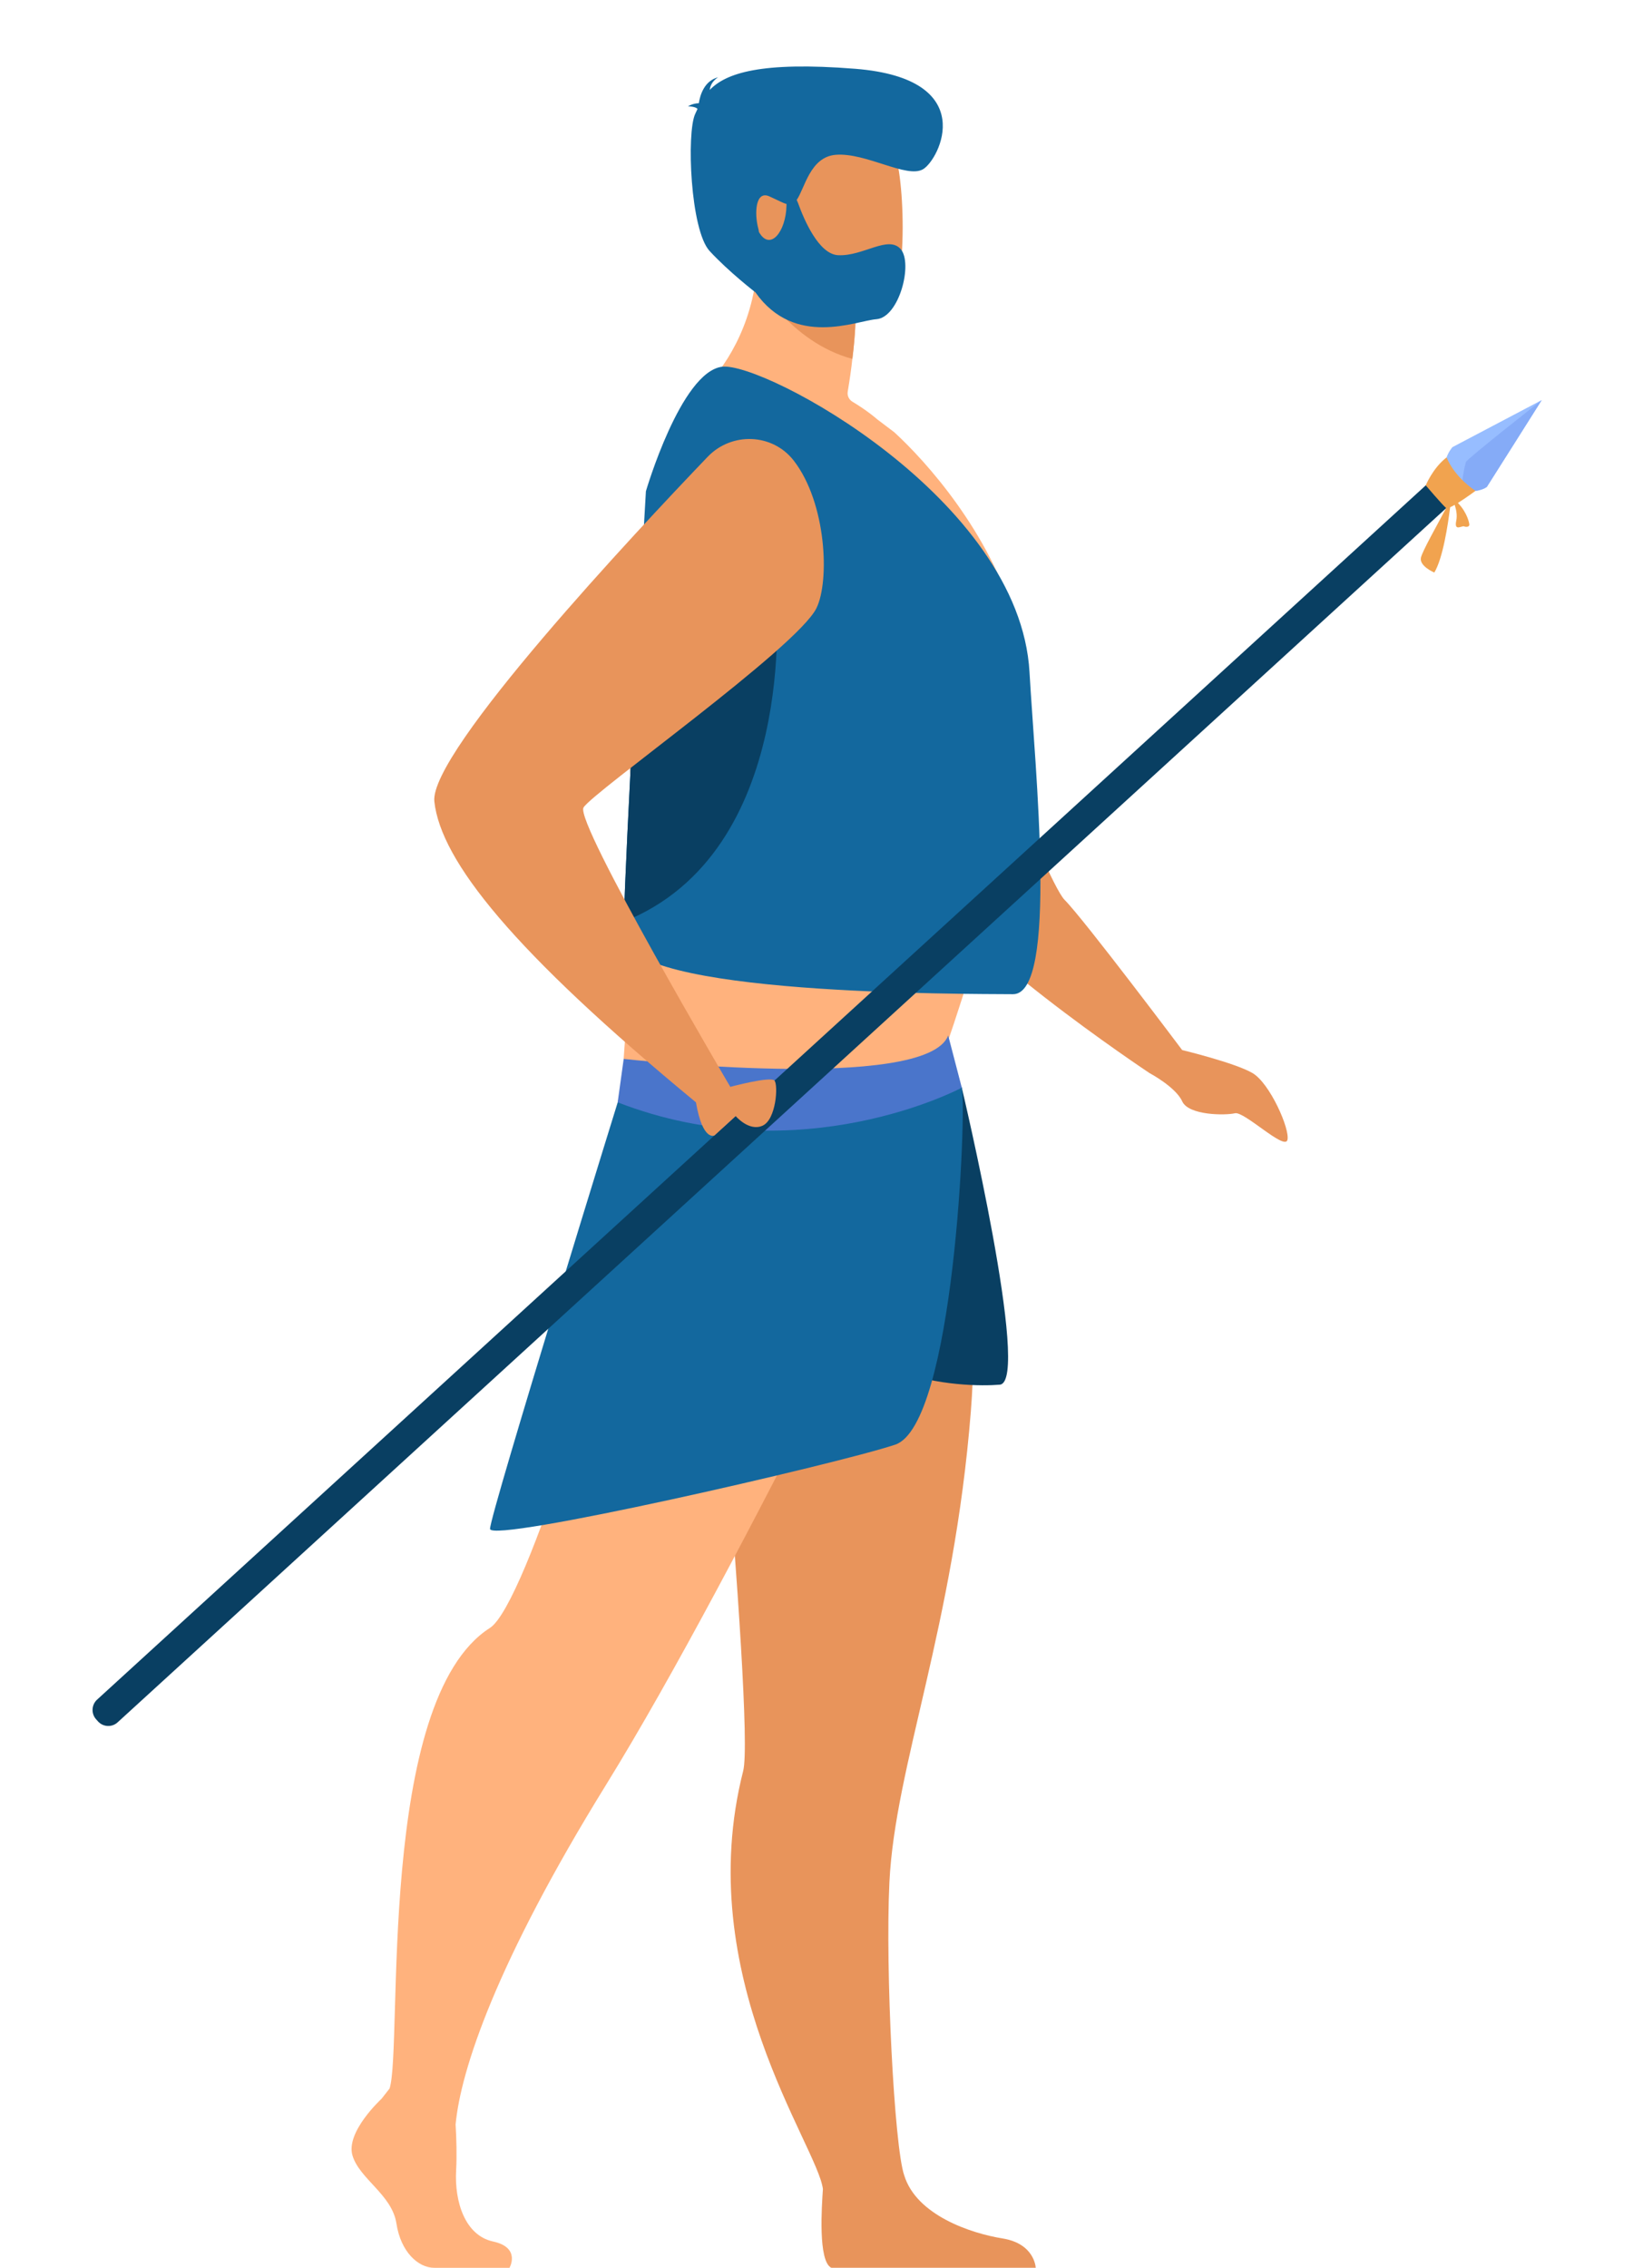
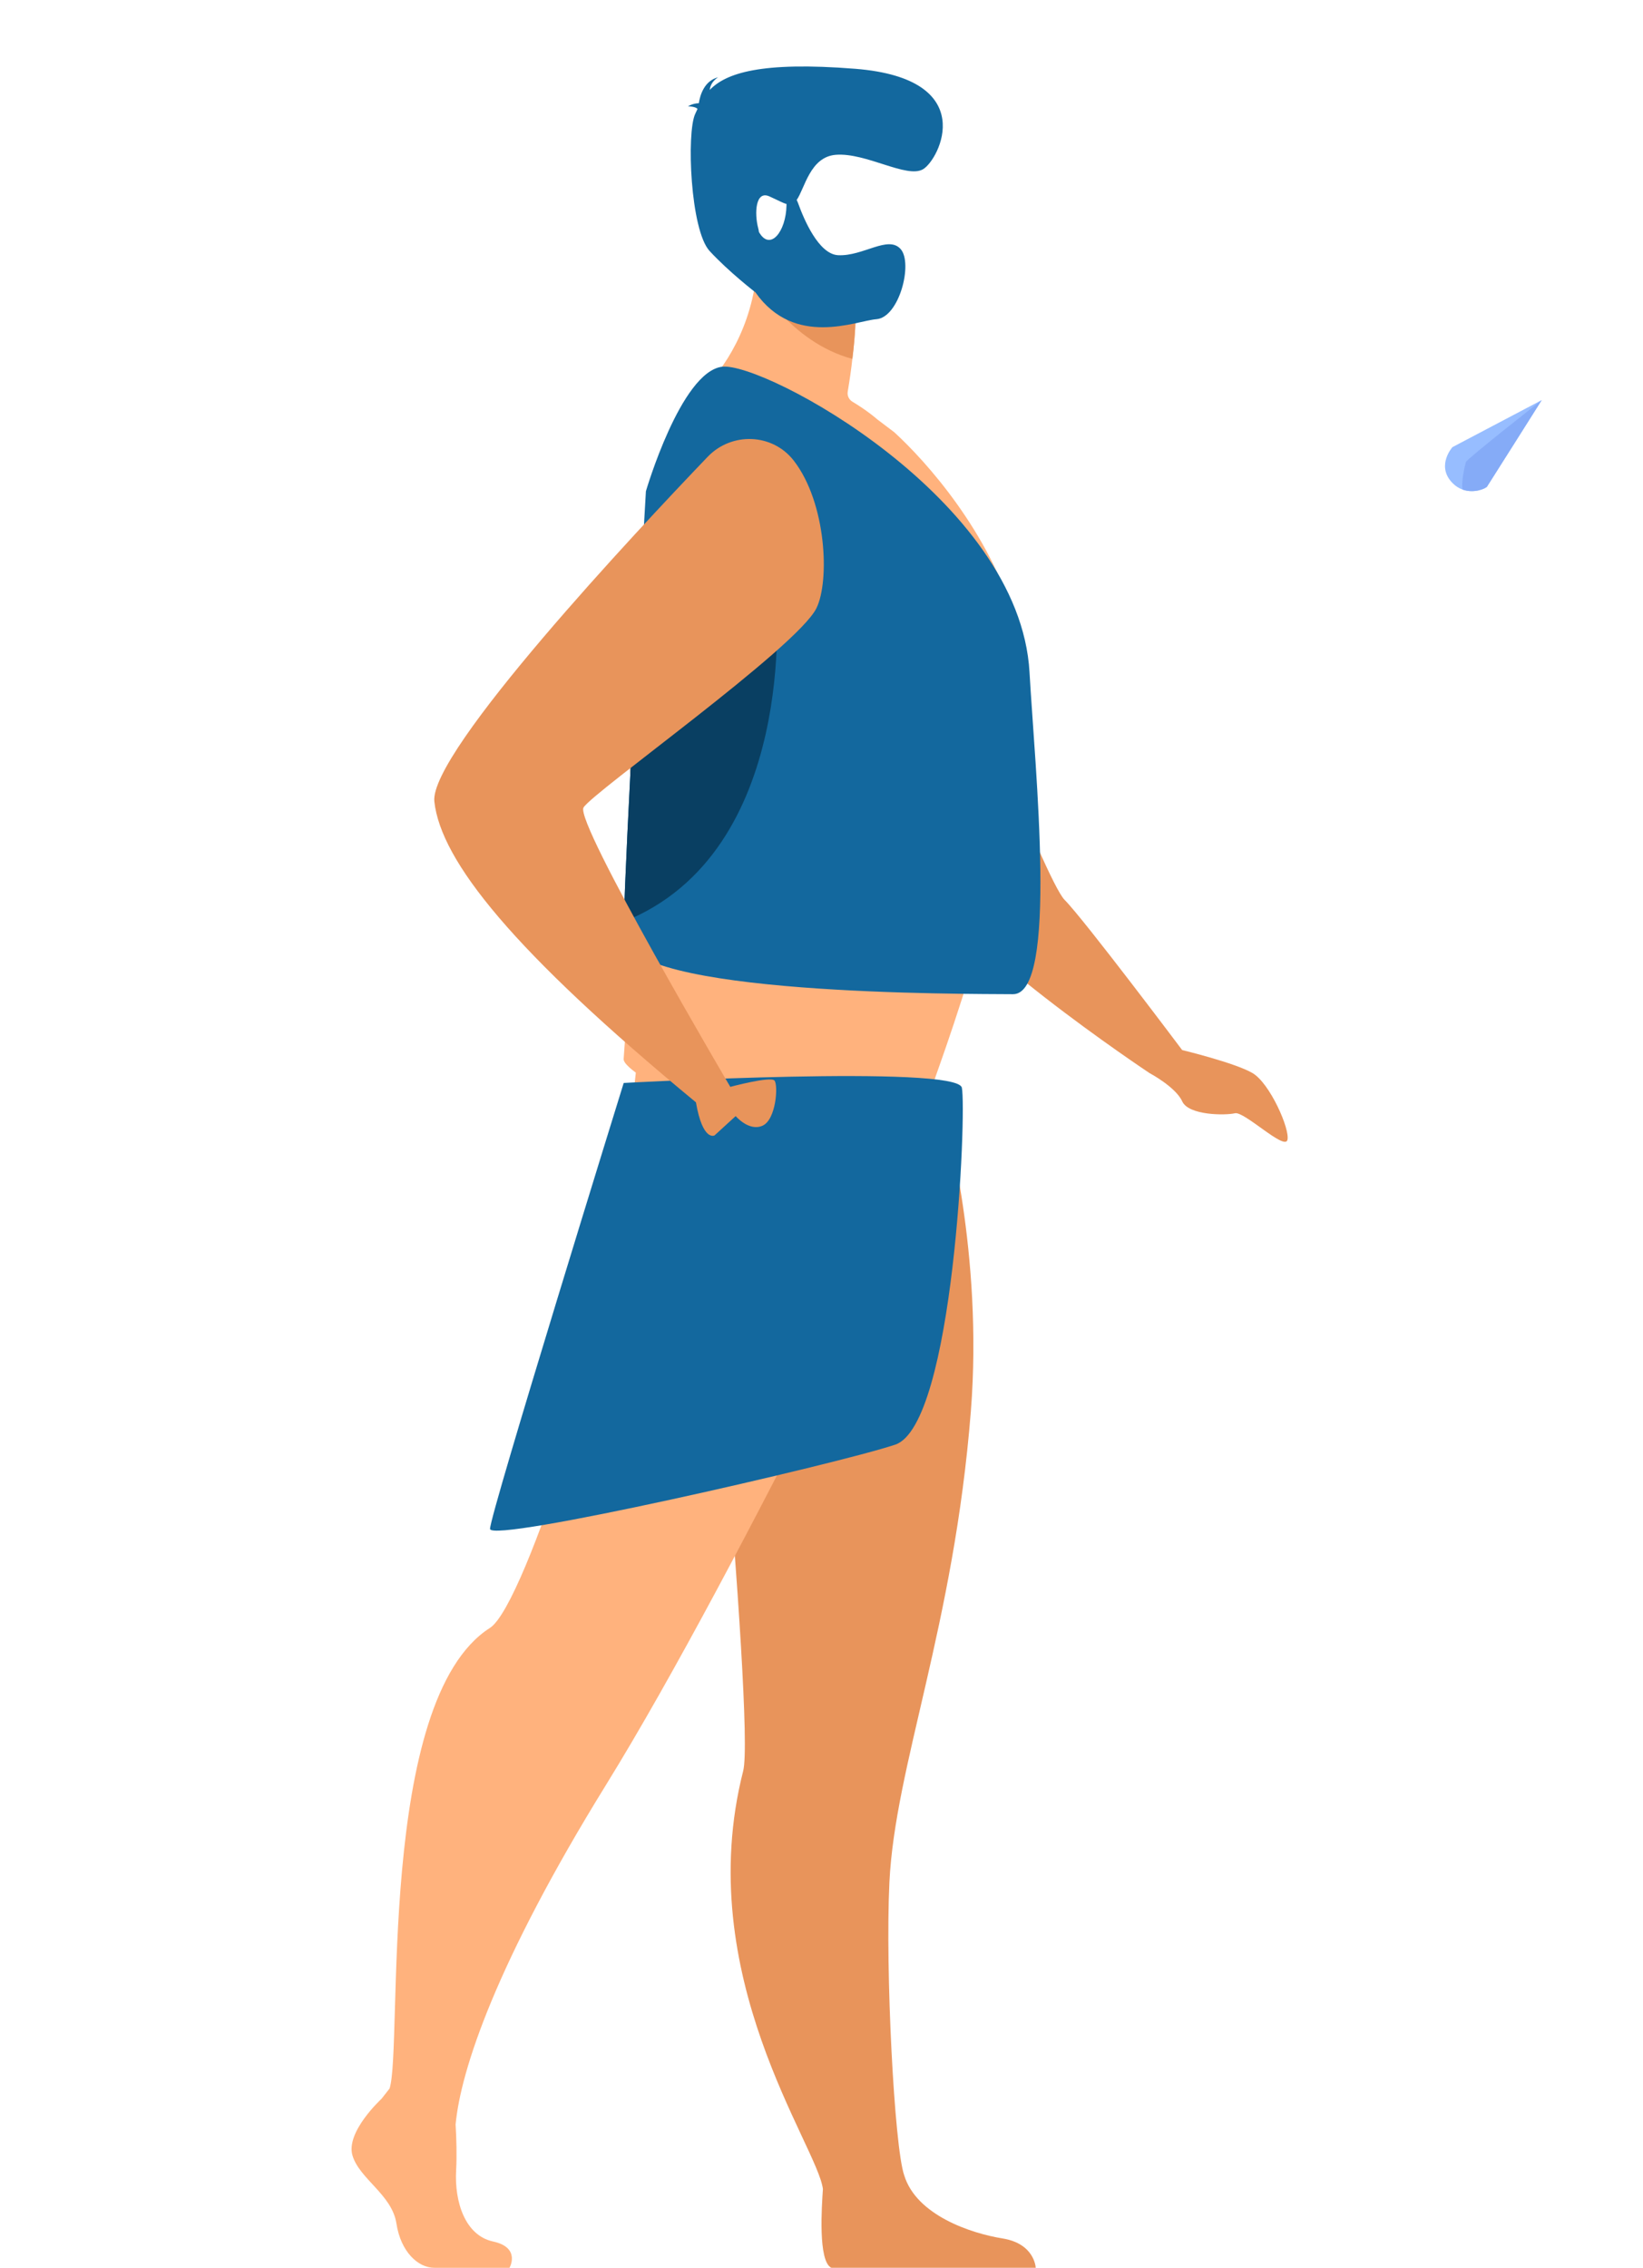
<svg xmlns="http://www.w3.org/2000/svg" width="71" height="98" viewBox="0 0 71 98" fill="none">
  <path d="M43.318 96.73C41.958 96.512 39.6 95.727 39.074 94.002C38.646 92.785 38.251 85.096 38.435 81.333C38.682 76.289 41.217 70.302 41.954 60.988C42.495 54.131 40.851 48.298 40.851 48.298L30.073 47.636C30.073 47.636 32.644 74.458 32.116 76.528C29.866 85.366 35.324 92.715 35.561 94.596C35.514 95.306 35.341 97.712 35.923 97.999H44.757C44.757 97.999 44.721 96.955 43.318 96.73Z" fill="#E8945B" />
  <path d="M26.184 77.138C32.038 67.662 40.849 49.104 40.849 49.104L27.586 45.378C27.586 45.378 26.96 50.741 26.846 53.451C26.732 56.16 22.756 69.334 21.174 70.346C16.253 73.493 17.413 88.431 16.836 90.251L16.484 90.7C16.484 90.7 14.928 92.129 15.232 93.147C15.535 94.162 16.939 94.84 17.13 96.081C17.319 97.323 18.079 98 18.762 98C19.444 98 22.018 98 22.018 98C22.018 98 22.521 97.126 21.307 96.863C20.093 96.601 19.635 95.141 19.711 93.787C19.746 93.148 19.724 92.409 19.688 91.806C19.909 89.457 21.438 84.82 26.184 77.138Z" fill="#FFB27D" />
  <path d="M43.883 26.82C42.746 22.96 40.007 19.929 38.647 18.68L37.925 18.134C37.725 17.964 37.493 17.785 37.229 17.608L37.214 17.597H37.212C37.093 17.517 36.968 17.438 36.837 17.36C36.686 17.27 36.604 17.095 36.634 16.921C36.722 16.389 36.79 15.919 36.833 15.51C36.97 14.398 36.97 13.767 36.97 13.767L34.801 12.049L32.745 10.404C32.85 13.405 31.627 15.4 30.755 16.432C29.294 18.282 28.124 21.055 27.661 23.775C27.312 25.84 27.137 28.152 27.149 30.576C27.149 31.465 27.175 32.381 27.225 33.284C27.524 38.18 27.125 43.299 26.95 45.76C26.9 46.478 32.649 49.259 35.193 49.506C38.198 49.815 40.062 47.894 40.369 46.703C40.473 46.301 45.643 32.796 43.883 26.82Z" fill="#FFB27D" />
-   <path d="M41.563 47.003C41.563 47.003 44.58 59.721 43.204 59.837C41.713 59.962 35.411 59.854 34.841 54.3C34.515 51.135 41.563 47.003 41.563 47.003Z" fill="#093F62" />
  <path d="M32.708 12.172C32.708 12.172 34.128 14.781 36.835 15.51C36.971 14.398 36.971 13.767 36.971 13.767L34.802 12.049L32.708 12.172Z" fill="#E8945B" />
  <path d="M26.952 46.799C26.952 46.799 21.176 65.429 21.176 66.067C21.176 66.704 36.132 63.28 38.682 62.43C41.231 61.581 41.776 47.997 41.565 47.003C41.352 46.007 26.952 46.799 26.952 46.799Z" fill="#13689E" />
-   <path d="M37.962 13.692C37.962 13.692 32.598 14.576 32.093 11.255C31.59 7.935 30.558 5.812 33.962 5.107C37.366 4.403 38.224 5.571 38.664 6.639C39.105 7.705 39.344 13.376 37.962 13.692Z" fill="#E8945B" />
-   <path d="M26.952 45.759C26.952 45.759 40.029 47.23 40.975 44.747L41.563 47.003C41.563 47.003 34.636 50.717 26.692 47.636L26.952 45.759Z" fill="#4A75CB" />
  <path d="M54.127 46.372C53.375 45.929 51.086 45.377 51.086 45.377C51.086 45.377 46.852 39.739 46.005 38.886C45.159 38.034 40.744 26.476 40.744 26.476C40.744 26.476 38.95 35.001 39.89 37.75C40.831 40.496 49.675 46.372 49.675 46.372C49.675 46.372 50.804 46.971 51.086 47.591C51.368 48.211 52.967 48.203 53.366 48.108C53.764 48.013 55.508 49.718 55.633 49.265C55.758 48.811 54.88 46.814 54.127 46.372Z" fill="#E8945B" />
  <path d="M36.96 2.973C32.849 2.646 31.364 3.169 30.671 3.885C30.712 3.513 31.035 3.339 31.035 3.339C30.436 3.49 30.251 4.11 30.199 4.46C29.931 4.467 29.732 4.592 29.732 4.592C29.981 4.606 30.094 4.651 30.142 4.707C30.108 4.78 30.075 4.853 30.041 4.925C29.662 5.74 29.832 9.942 30.664 10.846C31.496 11.749 32.641 12.63 32.641 12.63V12.629C34.338 15.044 36.998 13.86 37.872 13.794C38.861 13.718 39.461 11.374 38.92 10.763C38.378 10.153 37.299 11.082 36.219 11.028C35.371 10.987 34.733 9.457 34.496 8.8C34.483 8.762 34.459 8.705 34.428 8.64C34.775 8.148 35.003 6.779 36.116 6.69C37.423 6.585 39.189 7.728 39.89 7.312C40.593 6.898 42.378 3.404 36.96 2.973ZM32.796 10.025C32.789 9.966 32.779 9.912 32.766 9.866C32.592 9.215 32.649 8.214 33.249 8.487C33.638 8.663 33.832 8.775 33.987 8.814C33.987 8.84 33.987 8.863 33.987 8.88C33.965 10.015 33.276 10.873 32.796 10.025Z" fill="#13689E" />
  <path d="M43.772 42.963C41.8 42.945 26.963 43.031 26.951 40.433C26.95 40.278 26.953 40.075 26.96 39.826C26.999 38.154 27.18 34.506 27.373 30.881C27.631 26.035 27.912 21.229 27.912 21.229C27.912 21.229 29.418 16.077 31.201 15.848C32.985 15.618 44.067 21.552 44.489 29.05C44.721 33.172 45.743 42.982 43.772 42.963Z" fill="#13689E" />
-   <path d="M4.236 74.389L4.154 74.298C3.933 74.053 3.952 73.67 4.196 73.447L61.854 20.753C62.098 20.53 62.478 20.549 62.699 20.794L62.78 20.885C63.001 21.13 62.983 21.513 62.739 21.736L5.081 74.43C4.837 74.653 4.456 74.634 4.236 74.389Z" fill="#093F62" />
  <path d="M63.205 21.156C63.03 21.094 62.854 20.981 62.697 20.796C62.09 20.075 62.766 19.322 62.766 19.322L66.621 17.291C66.621 17.291 64.332 20.919 64.259 21.026C64.21 21.105 63.708 21.337 63.205 21.156Z" fill="#97BDFF" />
  <path d="M63.205 21.156C63.131 20.824 63.312 20.081 63.348 19.965C63.388 19.832 66.624 17.291 66.624 17.291C66.624 17.291 64.335 20.919 64.263 21.026C64.21 21.105 63.708 21.337 63.205 21.156Z" fill="#85ABF7" />
-   <path d="M63.001 21.734C63.355 21.513 63.76 21.213 63.76 21.213C62.776 20.539 62.514 19.765 62.514 19.765C61.914 20.226 61.612 20.975 61.612 20.975C61.612 20.975 62.357 21.849 62.494 21.954C62.132 22.641 61.449 23.841 61.401 24.109C61.337 24.471 61.982 24.742 61.982 24.742C62.353 24.131 62.574 22.658 62.665 21.921C62.722 21.895 62.789 21.859 62.862 21.817C62.927 22.011 62.98 22.264 62.93 22.503C62.829 22.984 63.171 22.707 63.268 22.747C63.365 22.787 63.529 22.777 63.489 22.625C63.489 22.625 63.422 22.17 63.001 21.734Z" fill="#F1A34F" />
  <path d="M26.96 39.828C26.999 38.156 27.18 34.508 27.374 30.883C30.515 28.15 33.54 25.906 33.54 25.906C33.54 25.906 34.518 36.808 26.96 39.828Z" fill="#093F62" />
  <path d="M34.3 19.904C33.379 18.719 31.615 18.66 30.579 19.742C27.562 22.891 18.535 32.509 18.77 34.64C19.052 37.197 22.143 41.09 30.074 47.636C30.37 49.349 30.878 49.065 30.878 49.065L31.791 48.23C31.791 48.23 32.364 48.907 32.951 48.646C33.54 48.385 33.634 46.894 33.469 46.696C33.303 46.499 31.559 46.967 31.559 46.967C31.559 46.967 24.838 35.551 25.215 34.898C25.591 34.245 34.431 27.992 35.279 26.286C35.861 25.114 35.715 21.727 34.3 19.904Z" fill="#E8945B" />
</svg>